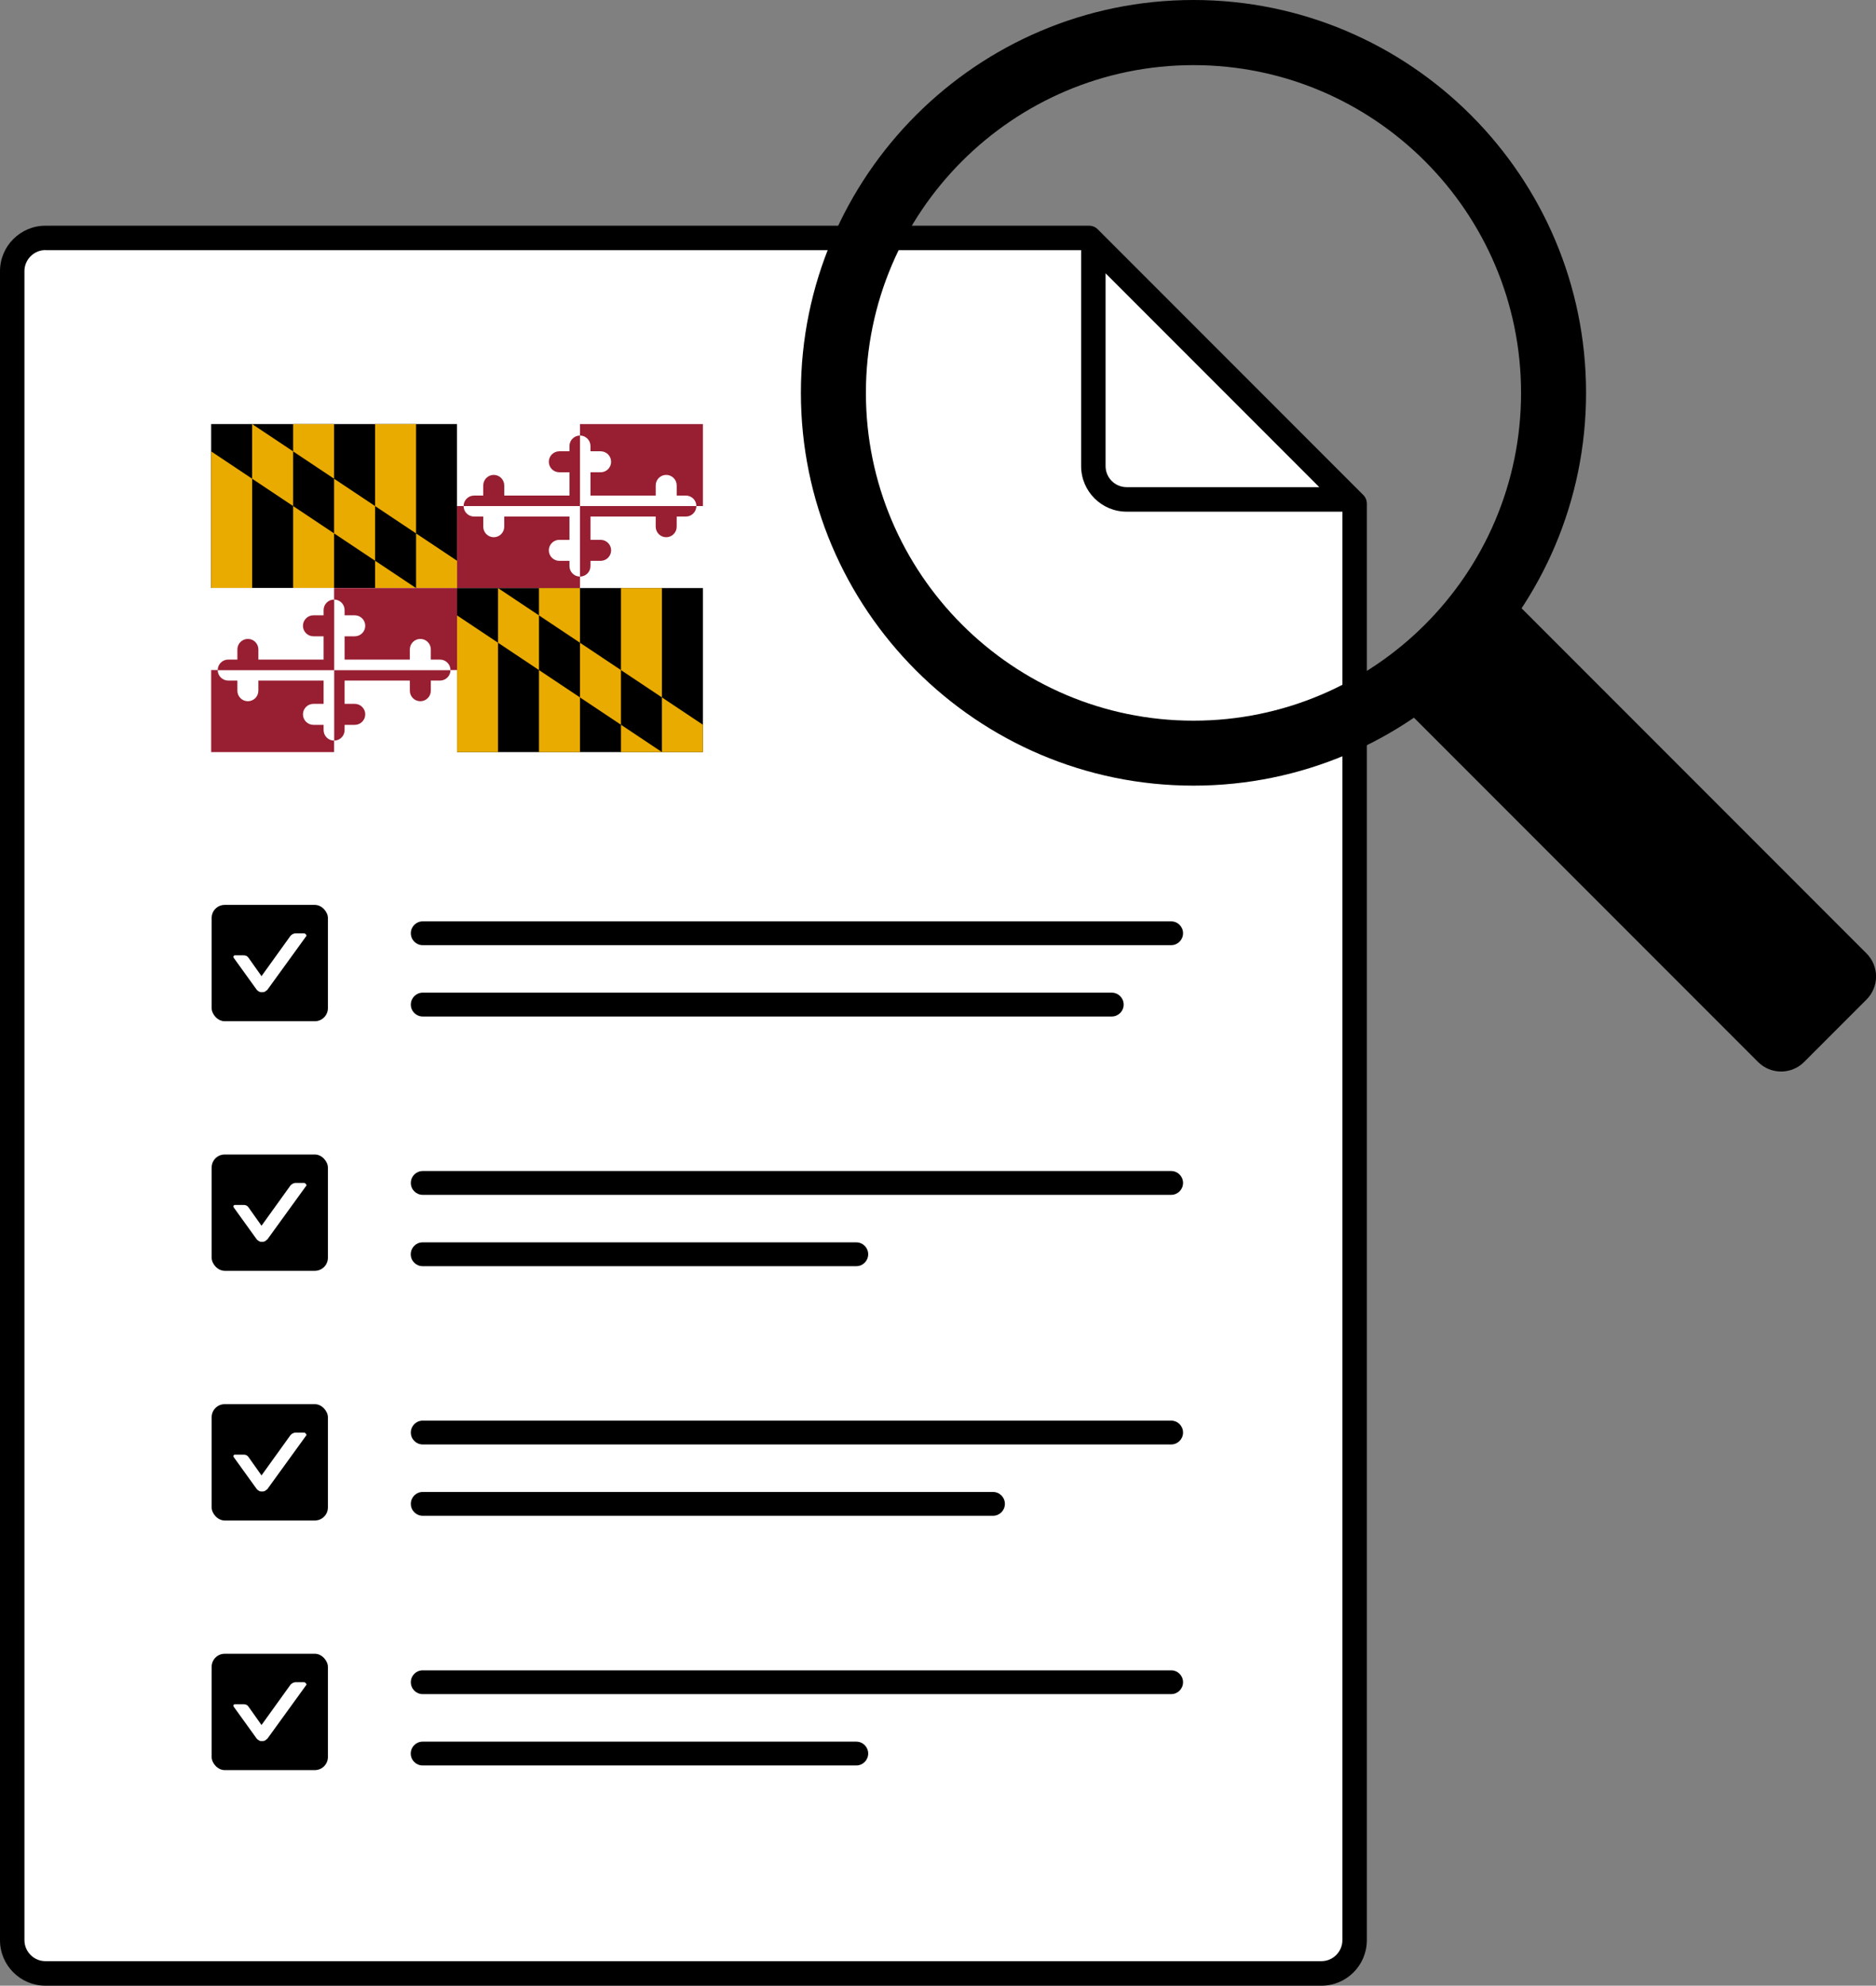
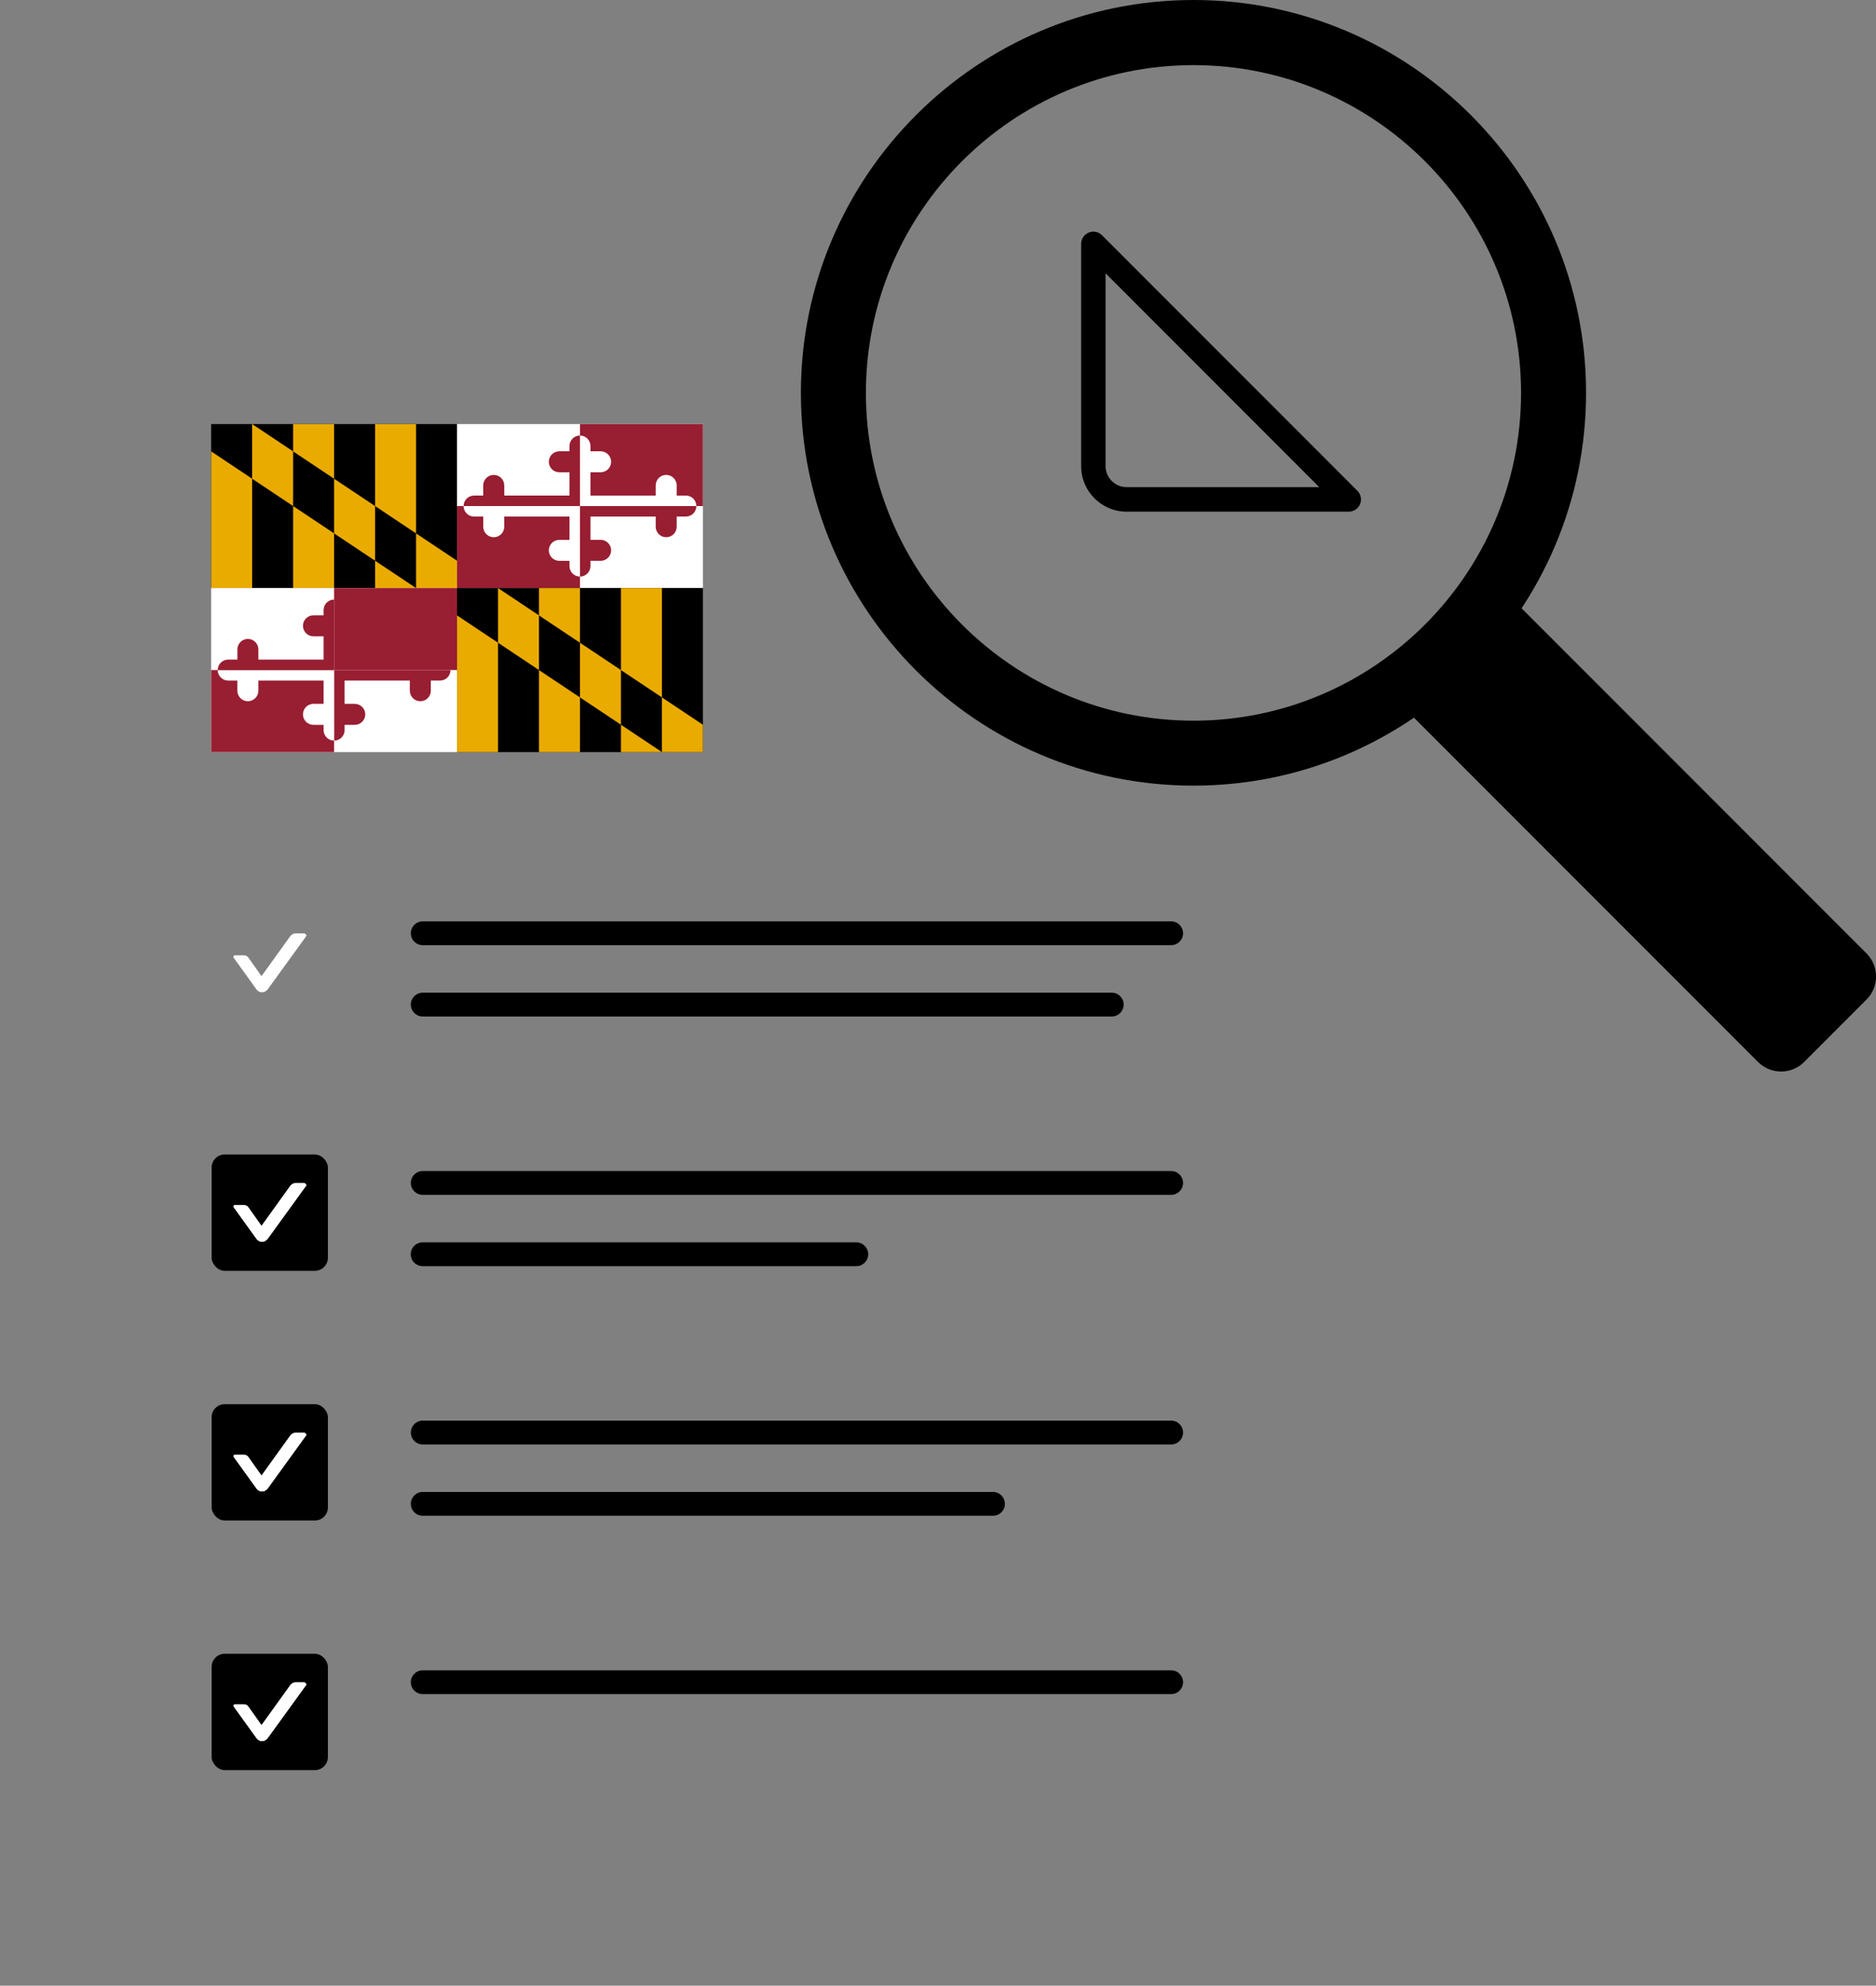
<svg xmlns="http://www.w3.org/2000/svg" id="Layer_2" version="1.1" viewBox="0 0 230.28 243.6">
  <rect x="0" y="0" width="230.28" height="243.6" fill="#808080" stroke="none" />
  <defs>
    <style>
      .st0 {
        fill: #eaab00;
      }

      .st1 {
        fill: #fff;
      }

      .st2 {
        fill: #981e32;
      }
    </style>
  </defs>
  <g>
-     <path class="st1" d="M162.21,242.1H5.58c-2.26,0-4.08-1.83-4.08-4.08V33.27c0-2.26,1.83-4.08,4.08-4.08h128.11l32.59,32.59v176.24c0,2.26-1.83,4.08-4.08,4.08h.01Z" />
-     <path d="M162.21,243.6H5.58c-3.08,0-5.58-2.5-5.58-5.58V33.27c0-3.08,2.5-5.58,5.58-5.58h128.11c.4,0,.78.16,1.06.44l32.59,32.59c.28.28.44.66.44,1.06v176.24c0,3.08-2.5,5.58-5.58,5.58h.01ZM5.58,30.68c-1.42,0-2.58,1.16-2.58,2.58v204.75c0,1.42,1.16,2.58,2.58,2.58h156.62c1.42,0,2.58-1.16,2.58-2.58V62.4l-31.71-31.71H5.58v-.01Z" />
-   </g>
-   <rect x="25.98" y="111.01" width="14.27" height="14.27" rx="1.6" ry="1.6" />
+     </g>
  <rect x="25.98" y="202.88" width="14.27" height="14.27" rx="1.6" ry="1.6" />
  <rect x="25.98" y="172.26" width="14.27" height="14.27" rx="1.6" ry="1.6" />
  <rect x="25.98" y="141.63" width="14.27" height="14.27" rx="1.6" ry="1.6" />
  <path d="M165.56,62.77h-27.27c-3.08,0-5.58-2.51-5.58-5.58v-27.27c0-.61.37-1.15.93-1.39.56-.23,1.21-.1,1.63.33l31.35,31.35c.43.43.56,1.07.33,1.63s-.78.93-1.39.93ZM135.71,33.53v23.65c0,1.43,1.16,2.58,2.58,2.58h23.65s-26.23-26.23-26.23-26.23Z" />
  <path d="M143.76,115.95H51.89c-.81,0-1.46-.65-1.46-1.46s.65-1.46,1.46-1.46h91.87c.81,0,1.46.65,1.46,1.46s-.65,1.46-1.46,1.46h0Z" />
  <path d="M136.47,124.7H51.89c-.81,0-1.46-.65-1.46-1.46s.65-1.46,1.46-1.46h84.58c.81,0,1.46.65,1.46,1.46s-.65,1.46-1.46,1.46Z" />
  <path d="M143.76,146.58H51.89c-.81,0-1.46-.65-1.46-1.46s.65-1.46,1.46-1.46h91.87c.81,0,1.46.65,1.46,1.46s-.65,1.46-1.46,1.46h0Z" />
  <path d="M105.11,155.33h-53.23c-.81,0-1.46-.65-1.46-1.46s.65-1.46,1.46-1.46h53.23c.81,0,1.46.65,1.46,1.46s-.65,1.46-1.46,1.46Z" />
  <path d="M143.76,177.2H51.89c-.81,0-1.46-.65-1.46-1.46s.65-1.46,1.46-1.46h91.87c.81,0,1.46.65,1.46,1.46s-.65,1.46-1.46,1.46h0Z" />
  <path d="M121.89,185.95H51.89c-.81,0-1.46-.65-1.46-1.46s.65-1.46,1.46-1.46h70c.81,0,1.46.65,1.46,1.46s-.65,1.46-1.46,1.46Z" />
-   <path d="M143.76,207.83H51.89c-.81,0-1.46-.65-1.46-1.46s.65-1.46,1.46-1.46h91.87c.81,0,1.46.65,1.46,1.46s-.65,1.46-1.46,1.46h0Z" />
-   <path d="M105.11,216.58h-53.23c-.81,0-1.46-.65-1.46-1.46s.65-1.46,1.46-1.46h53.23c.81,0,1.46.65,1.46,1.46s-.65,1.46-1.46,1.46Z" />
+   <path d="M143.76,207.83H51.89c-.81,0-1.46-.65-1.46-1.46s.65-1.46,1.46-1.46h91.87c.81,0,1.46.65,1.46,1.46s-.65,1.46-1.46,1.46h0" />
  <path class="st1" d="M37.34,114.5h-1.09c-.22,0-.44.15-.58.29l-3.57,4.96-1.6-2.26c-.15-.22-.36-.29-.58-.29h-1.09c-.15,0-.22.15-.15.29l2.84,3.94c.07.07.15.15.29.22.07.07.22.07.36.07s.22,0,.36-.07c.07-.07.22-.15.29-.22l4.81-6.64c0-.07-.15-.29-.29-.29Z" />
  <path class="st1" d="M37.34,145.12h-1.09c-.22,0-.44.15-.58.29l-3.57,4.96-1.6-2.26c-.15-.22-.36-.29-.58-.29h-1.09c-.15,0-.22.15-.15.29l2.84,3.94c.07.07.15.15.29.22.07.07.22.07.36.07s.22,0,.36-.07c.07-.07.22-.15.29-.22l4.81-6.64c0-.07-.15-.29-.29-.29h0Z" />
  <path class="st1" d="M37.34,175.75h-1.09c-.22,0-.44.15-.58.29l-3.57,4.96-1.6-2.26c-.15-.22-.36-.29-.58-.29h-1.09c-.15,0-.22.15-.15.29l2.84,3.94c.07.07.15.15.29.22.07.07.22.07.36.07s.22,0,.36-.07c.07-.07.22-.15.29-.22l4.81-6.64c0-.07-.15-.29-.29-.29h0Z" />
  <path class="st1" d="M37.34,206.37h-1.09c-.22,0-.44.15-.58.29l-3.57,4.96-1.6-2.26c-.15-.22-.36-.29-.58-.29h-1.09c-.15,0-.22.15-.15.29l2.84,3.94c.07.07.15.15.29.22.07.07.22.07.36.07s.22,0,.36-.07c.07-.07.22-.15.29-.22l4.81-6.64c0-.07-.15-.29-.29-.29h0Z" />
  <g>
    <path d="M171.805,81.984l9.016-9.016c1.188-1.188,3.111-1.188,4.299,0l43.996,43.996c1.563,1.563,1.563,4.094,0,5.657l-7.658,7.658c-1.563,1.563-4.094,1.563-5.657,0l-43.996-43.996c-1.188-1.188-1.188-3.111,0-4.299h0Z" />
    <path d="M146.5,96.38c-26.57,0-48.19-21.62-48.19-48.19S119.92,0,146.5,0s48.19,21.62,48.19,48.19-21.62,48.19-48.19,48.19ZM146.5,7.99c-22.17,0-40.21,18.04-40.21,40.21s18.04,40.21,40.21,40.21,40.21-18.04,40.21-40.21S168.67,7.99,146.5,7.99Z" />
  </g>
  <g>
    <g id="q1">
      <rect x="25.92" y="52.022" width="30.181" height="20.121" />
      <path class="st0" d="M25.92,72.143v-16.767l5.03,3.353v13.414h5.03v-20.121h5.03v20.121h5.03v-20.121h5.03v20.121h5.03v-3.353l-25.151-16.767v6.707l20.121,13.414h-25.151Z" />
    </g>
    <g id="q2">
      <rect class="st1" x="56.101" y="52.022" width="30.181" height="20.121" />
      <path class="st2" d="M71.192,52.022h15.091v10.06h-30.181v10.06h15.091v-20.121Z" />
      <g>
        <g id="cross">
          <path class="st2" d="M71.192,70.734c.711,0,1.288-.577,1.288-1.288v-.644h1.247c.711,0,1.288-.577,1.288-1.288s-.577-1.288-1.288-1.288h-1.247v-2.857h8.008v1.247c0,.711.577,1.288,1.288,1.288s1.288-.577,1.288-1.288v-1.247h1.127c.711,0,1.288-.577,1.288-1.288h-14.286v8.652Z" />
        </g>
        <g id="cross1" data-name="cross">
          <path class="st1" d="M71.192,70.734c-.711,0-1.288-.577-1.288-1.288v-.644h-1.247c-.711,0-1.288-.577-1.288-1.288s.577-1.288,1.288-1.288h1.247v-2.857h-8.008v1.247c0,.711-.577,1.288-1.288,1.288s-1.288-.577-1.288-1.288v-1.247h-1.127c-.711,0-1.288-.577-1.288-1.288h14.286v8.652Z" />
        </g>
        <g id="cross2" data-name="cross">
          <path class="st1" d="M71.192,53.43c.711,0,1.288.577,1.288,1.288v.644h1.247c.711,0,1.288.577,1.288,1.288s-.577,1.288-1.288,1.288h-1.247v2.857h8.008v-1.247c0-.711.577-1.288,1.288-1.288s1.288.577,1.288,1.288v1.247h1.127c.711,0,1.288.577,1.288,1.288h-14.286v-8.652Z" />
        </g>
        <g id="cross3" data-name="cross">
          <path class="st2" d="M71.192,53.43c-.711,0-1.288.577-1.288,1.288v.644h-1.247c-.711,0-1.288.577-1.288,1.288s.577,1.288,1.288,1.288h1.247v2.857h-8.008v-1.247c0-.711-.577-1.288-1.288-1.288s-1.288.577-1.288,1.288v1.247h-1.127c-.711,0-1.288.577-1.288,1.288h14.286v-8.652Z" />
        </g>
      </g>
    </g>
    <g>
      <g id="q21" data-name="q2">
        <rect class="st1" x="25.92" y="72.143" width="30.181" height="20.121" />
        <path class="st2" d="M41.011,72.143h15.091v10.06h-30.181v10.06h15.091v-20.121Z" />
        <g>
          <g id="cross4" data-name="cross">
            <path class="st2" d="M41.011,90.855c.711,0,1.288-.577,1.288-1.288v-.644h1.247c.711,0,1.288-.577,1.288-1.288s-.577-1.288-1.288-1.288h-1.247v-2.857h8.008v1.247c0,.711.577,1.288,1.288,1.288s1.288-.577,1.288-1.288v-1.247h1.127c.711,0,1.288-.577,1.288-1.288h-14.286v8.652Z" />
          </g>
          <g id="cross5" data-name="cross">
            <path class="st1" d="M41.011,90.855c-.711,0-1.288-.577-1.288-1.288v-.644h-1.247c-.711,0-1.288-.577-1.288-1.288s.577-1.288,1.288-1.288h1.247v-2.857h-8.008v1.247c0,.711-.577,1.288-1.288,1.288s-1.288-.577-1.288-1.288v-1.247h-1.127c-.711,0-1.288-.577-1.288-1.288h14.286v8.652Z" />
          </g>
          <g id="cross6" data-name="cross">
-             <path class="st1" d="M41.011,73.551c.711,0,1.288.577,1.288,1.288v.644h1.247c.711,0,1.288.577,1.288,1.288s-.577,1.288-1.288,1.288h-1.247v2.857h8.008v-1.247c0-.711.577-1.288,1.288-1.288s1.288.577,1.288,1.288v1.247h1.127c.711,0,1.288.577,1.288,1.288h-14.286v-8.652Z" />
-           </g>
+             </g>
          <g id="q3">
            <g id="cross7" data-name="cross">
              <path class="st2" d="M41.011,73.551c-.711,0-1.288.577-1.288,1.288v.644h-1.247c-.711,0-1.288.577-1.288,1.288s.577,1.288,1.288,1.288h1.247v2.857h-8.008v-1.247c0-.711-.577-1.288-1.288-1.288s-1.288.577-1.288,1.288v1.247h-1.127c-.711,0-1.288.577-1.288,1.288h14.286v-8.652Z" />
            </g>
          </g>
        </g>
      </g>
      <g id="q4">
        <g id="q11" data-name="q1">
          <rect x="56.101" y="72.143" width="30.181" height="20.121" />
          <path class="st0" d="M56.101,92.263v-16.767l5.03,3.353v13.414h5.03v-20.121h5.03v20.121h5.03v-20.121h5.03v20.121h5.03v-3.353l-25.151-16.767v6.707l20.121,13.414h-25.151Z" />
        </g>
      </g>
    </g>
  </g>
</svg>